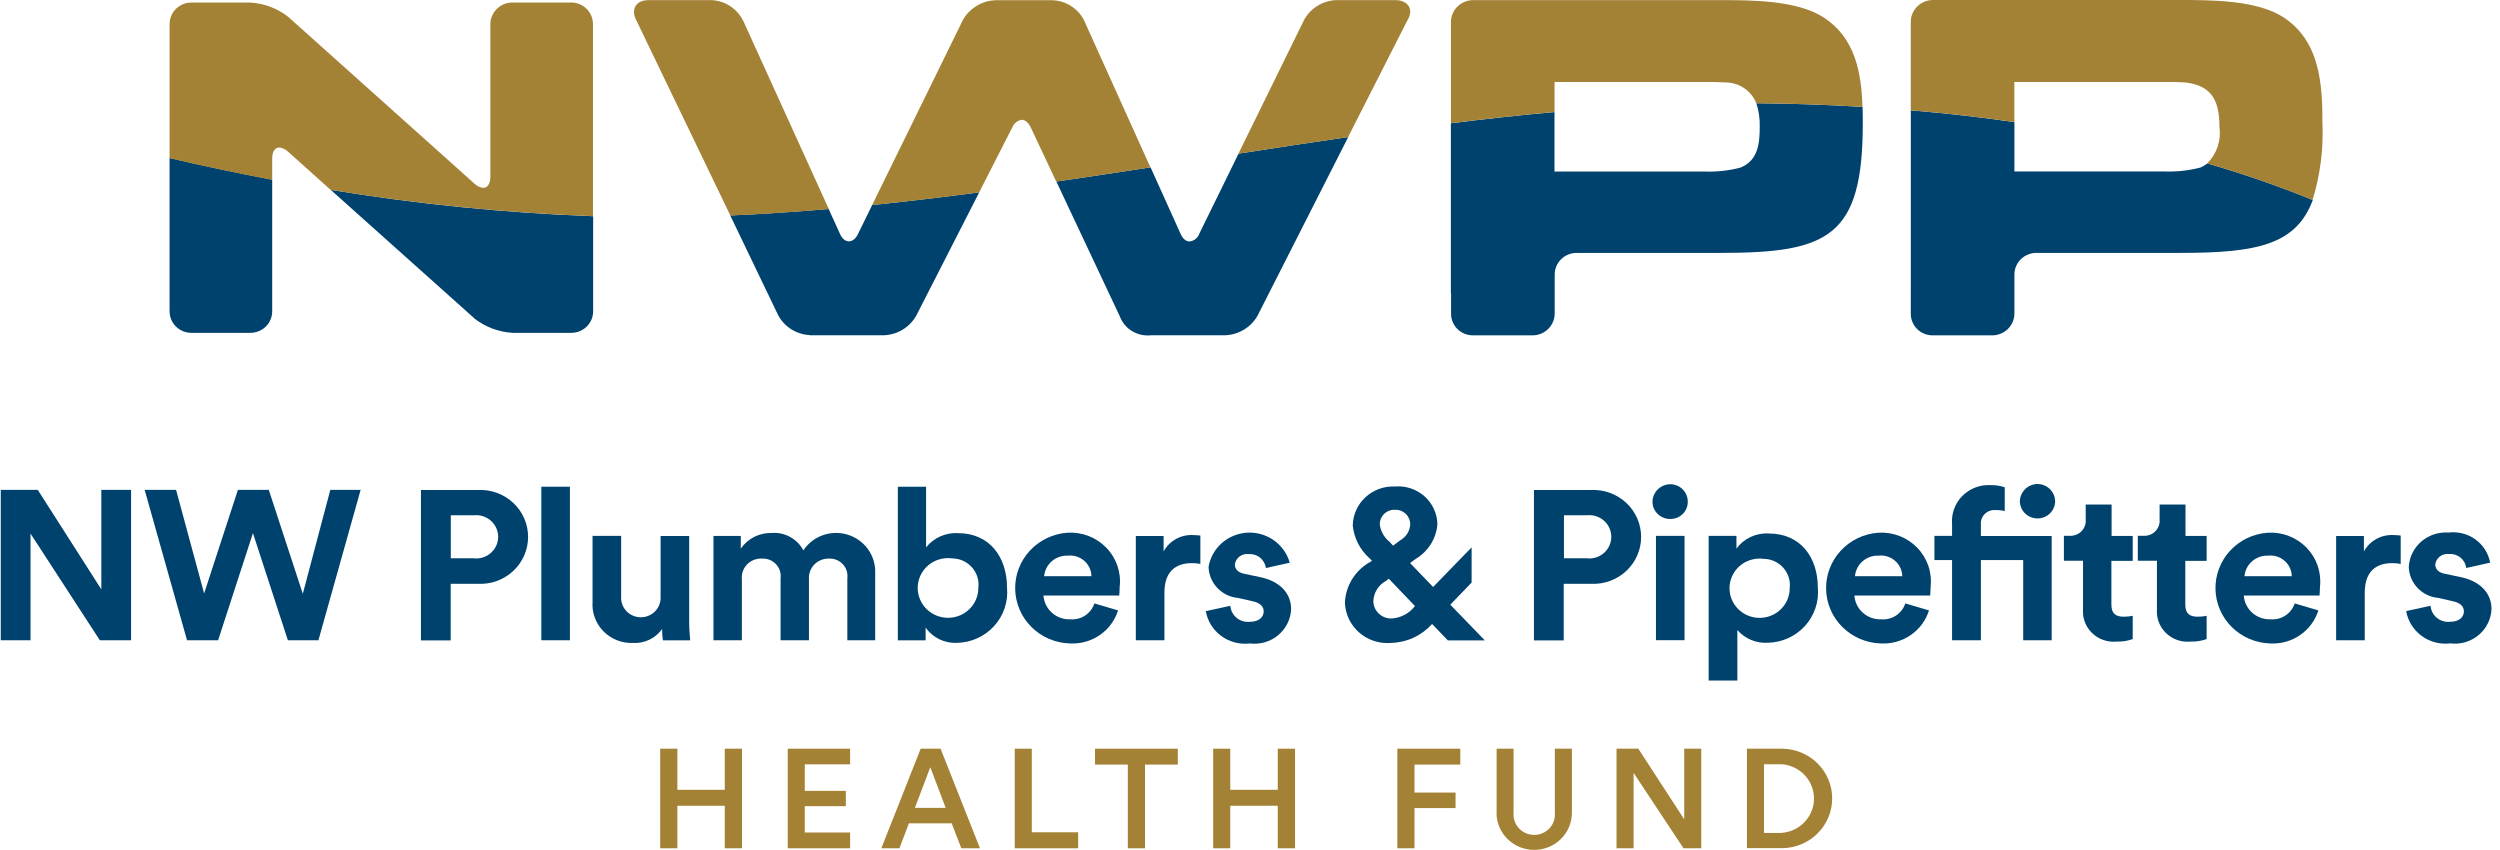
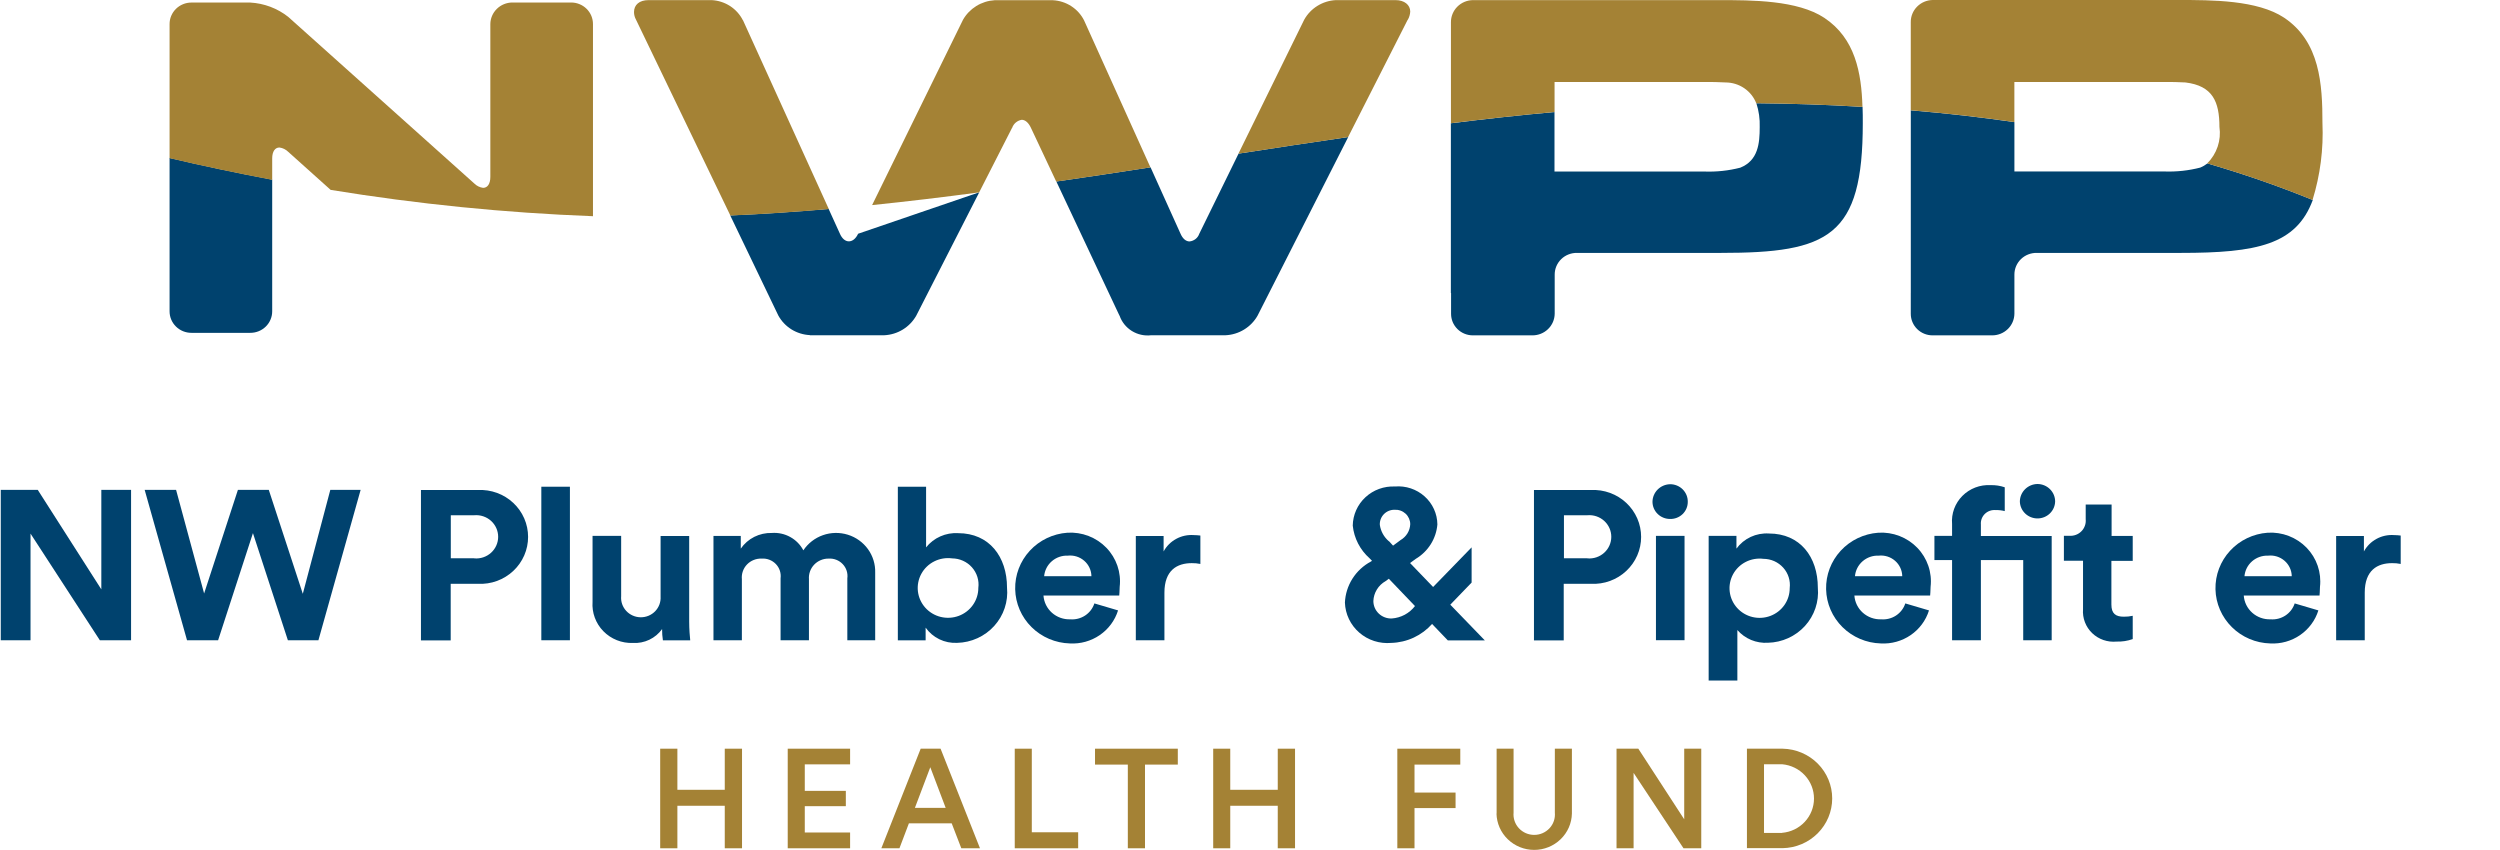
<svg xmlns="http://www.w3.org/2000/svg" width="147" height="50" viewBox="0 0 147 50" fill="none">
  <path d="M112.354 17.228V18.45C112.353 18.617 112.386 18.782 112.451 18.937C112.515 19.091 112.61 19.231 112.73 19.349C112.849 19.467 112.992 19.561 113.148 19.624C113.305 19.688 113.473 19.72 113.642 19.719H117.127C117.473 19.723 117.806 19.591 118.053 19.353C118.301 19.116 118.442 18.791 118.447 18.45V16.14C118.447 15.971 118.482 15.803 118.548 15.648C118.615 15.492 118.713 15.35 118.836 15.232C118.959 15.114 119.105 15.021 119.264 14.959C119.424 14.897 119.595 14.867 119.767 14.871H128.228C132.71 14.871 135.022 14.39 135.991 11.759C133.966 10.936 131.898 10.219 129.797 9.609C129.667 9.711 129.523 9.795 129.369 9.856C128.688 10.031 127.984 10.107 127.281 10.083H118.447V7.181C116.441 6.887 114.406 6.66 112.355 6.487V17.221L112.354 17.228Z" fill="#00426E" />
-   <path d="M27.897 18.73C28.538 19.227 29.317 19.521 30.131 19.571H33.588C33.758 19.572 33.925 19.539 34.082 19.476C34.239 19.412 34.381 19.319 34.501 19.201C34.621 19.083 34.715 18.943 34.78 18.788C34.845 18.634 34.877 18.469 34.877 18.302V12.714C29.706 12.521 24.553 12.004 19.449 11.165L27.897 18.724V18.73Z" fill="#00426E" />
  <path d="M85.323 17.228V18.45C85.322 18.617 85.355 18.782 85.419 18.937C85.484 19.091 85.579 19.231 85.698 19.349C85.818 19.467 85.96 19.561 86.117 19.624C86.274 19.688 86.442 19.72 86.611 19.719H90.096C90.442 19.723 90.775 19.591 91.022 19.353C91.269 19.116 91.411 18.791 91.416 18.45V16.14C91.416 15.971 91.45 15.803 91.517 15.648C91.584 15.492 91.682 15.35 91.805 15.232C91.927 15.114 92.073 15.021 92.233 14.959C92.393 14.897 92.564 14.867 92.736 14.871H101.186C107.532 14.871 109.532 13.916 109.532 7.239C109.532 6.925 109.532 6.605 109.519 6.284C107.444 6.157 105.363 6.09 103.274 6.07C103.421 6.522 103.488 6.996 103.471 7.47C103.471 8.425 103.383 9.44 102.326 9.86C101.645 10.035 100.941 10.111 100.237 10.087H91.404V6.587C89.39 6.767 87.356 6.994 85.311 7.248V17.23L85.323 17.228Z" fill="#00426E" />
  <path d="M11.259 19.571H14.716C14.886 19.572 15.054 19.539 15.21 19.476C15.367 19.412 15.509 19.319 15.629 19.201C15.749 19.083 15.844 18.943 15.908 18.788C15.973 18.634 16.006 18.469 16.005 18.302V10.563C13.89 10.163 11.869 9.735 9.971 9.288V18.302C9.97 18.469 10.003 18.634 10.067 18.788C10.132 18.943 10.227 19.083 10.347 19.201C10.466 19.319 10.609 19.412 10.765 19.476C10.922 19.539 11.09 19.572 11.259 19.571Z" fill="#00426E" />
-   <path d="M47.62 19.713H51.993C52.381 19.694 52.758 19.579 53.088 19.376C53.417 19.174 53.689 18.892 53.877 18.558L57.58 11.307C55.471 11.587 53.369 11.841 51.284 12.055L50.457 13.744C50.315 14.051 50.11 14.191 49.914 14.191C49.718 14.191 49.514 14.051 49.372 13.71L48.724 12.286C46.785 12.453 44.853 12.586 42.937 12.667L45.764 18.55C45.946 18.884 46.213 19.165 46.538 19.368C46.864 19.57 47.237 19.686 47.622 19.705L47.62 19.713Z" fill="#00426E" />
+   <path d="M47.62 19.713H51.993C52.381 19.694 52.758 19.579 53.088 19.376C53.417 19.174 53.689 18.892 53.877 18.558L57.58 11.307L50.457 13.744C50.315 14.051 50.11 14.191 49.914 14.191C49.718 14.191 49.514 14.051 49.372 13.71L48.724 12.286C46.785 12.453 44.853 12.586 42.937 12.667L45.764 18.55C45.946 18.884 46.213 19.165 46.538 19.368C46.864 19.57 47.237 19.686 47.622 19.705L47.62 19.713Z" fill="#00426E" />
  <path d="M65.83 18.558C65.958 18.931 66.213 19.25 66.551 19.46C66.89 19.671 67.291 19.76 67.689 19.713H72.062C72.45 19.694 72.827 19.579 73.156 19.376C73.486 19.174 73.758 18.892 73.946 18.558L79.275 8.058C77.132 8.365 74.983 8.699 72.827 9.033L70.515 13.75C70.474 13.87 70.398 13.976 70.297 14.055C70.196 14.134 70.074 14.183 69.946 14.197C69.749 14.197 69.546 14.057 69.403 13.716L67.652 9.837C65.808 10.124 63.957 10.405 62.113 10.672L65.824 18.558H65.83Z" fill="#00426E" />
  <path d="M5.958 28.806V34.655L2.221 28.806H0.045V37.647H1.795V31.376L5.87 37.646H7.707V28.806H5.958Z" fill="#00426E" />
  <path d="M19.422 28.806H21.205L18.723 37.647H16.927L14.873 31.347L12.825 37.647H10.997L8.507 28.806H10.354L12.002 34.896L13.989 28.806H15.805L17.805 34.916L19.422 28.806Z" fill="#00426E" />
  <path d="M27.891 32.833C28.069 32.848 28.249 32.826 28.418 32.769C28.587 32.712 28.743 32.621 28.874 32.502C29.006 32.383 29.111 32.238 29.183 32.076C29.255 31.915 29.292 31.741 29.292 31.565C29.292 31.388 29.255 31.214 29.183 31.053C29.111 30.892 29.006 30.747 28.874 30.627C28.743 30.508 28.587 30.417 28.418 30.36C28.249 30.303 28.069 30.281 27.891 30.296H26.507V32.827H27.89L27.891 32.833ZM26.501 34.322V37.654H24.752V28.813H28.107C28.487 28.794 28.866 28.852 29.223 28.982C29.579 29.112 29.905 29.312 30.18 29.57C30.456 29.828 30.675 30.138 30.825 30.482C30.975 30.826 31.052 31.196 31.052 31.571C31.052 31.945 30.975 32.315 30.825 32.659C30.675 33.003 30.456 33.313 30.18 33.571C29.905 33.829 29.579 34.029 29.223 34.16C28.866 34.29 28.487 34.347 28.107 34.328H26.501V34.322Z" fill="#00426E" />
  <path d="M33.511 28.619H31.83V37.647H33.511V28.619Z" fill="#00426E" />
  <path d="M38.934 36.985C38.742 37.255 38.482 37.473 38.18 37.617C37.878 37.761 37.543 37.826 37.208 37.806C36.887 37.817 36.567 37.761 36.269 37.642C35.971 37.523 35.702 37.344 35.479 37.116C35.255 36.888 35.084 36.617 34.974 36.319C34.864 36.022 34.819 35.705 34.842 35.389V31.51H36.524V35.056C36.511 35.212 36.53 35.37 36.581 35.519C36.633 35.668 36.715 35.805 36.822 35.921C36.929 36.038 37.06 36.131 37.206 36.195C37.351 36.26 37.509 36.294 37.669 36.296C37.828 36.298 37.987 36.267 38.134 36.206C38.281 36.145 38.414 36.055 38.524 35.941C38.634 35.827 38.719 35.692 38.774 35.545C38.829 35.397 38.852 35.24 38.843 35.083V31.517H40.524V36.545C40.524 37.019 40.565 37.445 40.585 37.653H38.979C38.945 37.434 38.929 37.213 38.931 36.992" fill="#00426E" />
  <path d="M41.952 37.647V31.511H43.558V32.259C43.76 31.966 44.033 31.728 44.352 31.567C44.672 31.407 45.027 31.328 45.386 31.338C45.762 31.311 46.138 31.394 46.467 31.576C46.796 31.757 47.064 32.03 47.237 32.36C47.512 31.947 47.916 31.634 48.388 31.468C48.86 31.302 49.374 31.293 49.852 31.441C50.33 31.589 50.745 31.887 51.036 32.289C51.326 32.691 51.476 33.176 51.461 33.669V37.649H49.823V34.008C49.844 33.857 49.83 33.703 49.783 33.558C49.736 33.413 49.657 33.28 49.551 33.169C49.445 33.057 49.316 32.971 49.172 32.915C49.028 32.859 48.873 32.835 48.718 32.846C48.56 32.844 48.403 32.875 48.258 32.937C48.112 32.998 47.981 33.088 47.873 33.202C47.765 33.315 47.682 33.45 47.629 33.597C47.576 33.743 47.554 33.9 47.566 34.055V37.647H45.898V34.008C45.918 33.856 45.904 33.703 45.856 33.557C45.809 33.412 45.729 33.279 45.623 33.168C45.516 33.056 45.386 32.97 45.242 32.914C45.098 32.858 44.943 32.835 44.788 32.846C44.628 32.839 44.468 32.866 44.319 32.926C44.17 32.985 44.036 33.075 43.926 33.189C43.815 33.304 43.731 33.44 43.679 33.59C43.626 33.739 43.607 33.898 43.622 34.055V37.647H41.945H41.952Z" fill="#00426E" />
  <path d="M55.979 32.832C55.62 32.785 55.254 32.847 54.931 33.01C54.609 33.172 54.344 33.428 54.173 33.743C54.002 34.058 53.932 34.417 53.973 34.772C54.015 35.126 54.165 35.46 54.404 35.729C54.643 35.997 54.959 36.188 55.311 36.274C55.663 36.361 56.033 36.34 56.373 36.214C56.712 36.088 57.004 35.863 57.21 35.569C57.416 35.275 57.526 34.926 57.526 34.569C57.554 34.353 57.535 34.133 57.47 33.924C57.405 33.715 57.296 33.522 57.15 33.358C57.004 33.194 56.824 33.062 56.623 32.972C56.421 32.881 56.202 32.834 55.98 32.833M52.793 37.647V28.619H54.454V32.185C54.676 31.906 54.964 31.684 55.292 31.539C55.62 31.393 55.979 31.328 56.339 31.35C58.166 31.35 59.213 32.732 59.213 34.555C59.251 34.961 59.204 35.37 59.074 35.757C58.945 36.144 58.736 36.501 58.461 36.805C58.186 37.11 57.85 37.355 57.474 37.526C57.099 37.697 56.691 37.791 56.278 37.8C55.917 37.818 55.558 37.746 55.234 37.589C54.91 37.432 54.633 37.197 54.427 36.905V37.653H52.793V37.647Z" fill="#00426E" />
  <path d="M64.176 33.881C64.174 33.709 64.135 33.54 64.062 33.383C63.989 33.227 63.884 33.087 63.753 32.974C63.622 32.86 63.469 32.774 63.302 32.722C63.136 32.67 62.96 32.653 62.786 32.672C62.441 32.658 62.104 32.776 61.845 33.002C61.586 33.227 61.425 33.542 61.396 33.881H64.183H64.176ZM65.742 35.891C65.558 36.48 65.179 36.992 64.665 37.344C64.152 37.696 63.533 37.869 62.908 37.834C62.06 37.81 61.253 37.467 60.654 36.873C60.056 36.281 59.712 35.484 59.693 34.648C59.674 33.812 59.982 33.001 60.553 32.383C61.124 31.764 61.914 31.385 62.761 31.324C63.185 31.297 63.61 31.363 64.006 31.515C64.402 31.668 64.759 31.903 65.052 32.206C65.346 32.509 65.568 32.872 65.704 33.268C65.84 33.665 65.886 34.086 65.838 34.502C65.838 34.736 65.811 34.989 65.811 35.016H61.356C61.382 35.405 61.561 35.769 61.854 36.03C62.148 36.291 62.533 36.43 62.928 36.416C63.238 36.441 63.547 36.362 63.805 36.193C64.063 36.023 64.255 35.772 64.35 35.481L65.753 35.895L65.742 35.891Z" fill="#00426E" />
  <path d="M70.582 33.16C70.415 33.126 70.245 33.11 70.075 33.113C69.214 33.113 68.468 33.527 68.468 34.849V37.649H66.786V31.517H68.42V32.425C68.589 32.113 68.846 31.856 69.16 31.686C69.474 31.515 69.832 31.438 70.189 31.463C70.321 31.465 70.452 31.474 70.582 31.49V33.16Z" fill="#00426E" />
-   <path d="M72.345 35.627C72.356 35.763 72.395 35.895 72.458 36.016C72.522 36.136 72.609 36.244 72.715 36.331C72.821 36.418 72.944 36.483 73.076 36.523C73.208 36.563 73.347 36.576 73.484 36.562C74.041 36.562 74.305 36.275 74.305 35.948C74.305 35.674 74.115 35.448 73.634 35.348L72.813 35.161C72.343 35.122 71.905 34.913 71.582 34.574C71.259 34.236 71.074 33.792 71.064 33.327C71.156 32.786 71.433 32.292 71.849 31.927C72.266 31.563 72.796 31.349 73.352 31.32C73.908 31.293 74.458 31.452 74.909 31.774C75.361 32.095 75.688 32.558 75.836 33.087L74.433 33.401C74.403 33.161 74.28 32.941 74.089 32.788C73.898 32.635 73.654 32.56 73.409 32.58C73.221 32.558 73.03 32.61 72.88 32.725C72.731 32.84 72.633 33.009 72.609 33.194C72.609 33.494 72.84 33.681 73.179 33.742L74.067 33.929C75.295 34.176 75.918 34.917 75.918 35.812C75.906 36.106 75.833 36.394 75.702 36.658C75.571 36.922 75.386 37.157 75.159 37.347C74.931 37.537 74.666 37.679 74.38 37.763C74.094 37.847 73.794 37.871 73.498 37.835C72.9 37.908 72.296 37.751 71.813 37.398C71.329 37.044 71.003 36.52 70.901 35.935L72.345 35.621V35.627Z" fill="#00426E" />
  <path d="M81.674 31.824L81.912 32.084L82.353 31.757C82.519 31.66 82.659 31.524 82.759 31.361C82.858 31.198 82.915 31.012 82.922 30.822C82.922 30.706 82.897 30.592 82.85 30.486C82.803 30.38 82.735 30.284 82.65 30.205C82.564 30.126 82.463 30.064 82.353 30.025C82.243 29.985 82.126 29.968 82.008 29.974C81.891 29.971 81.773 29.993 81.664 30.037C81.555 30.081 81.457 30.147 81.375 30.23C81.293 30.314 81.229 30.413 81.188 30.521C81.146 30.63 81.128 30.746 81.134 30.862C81.187 31.235 81.375 31.577 81.663 31.824M83.195 35.63L81.663 34.03L81.473 34.17C81.261 34.289 81.084 34.459 80.959 34.665C80.833 34.871 80.762 35.105 80.754 35.345C80.755 35.482 80.784 35.618 80.838 35.745C80.893 35.871 80.974 35.985 81.074 36.08C81.175 36.176 81.294 36.25 81.424 36.299C81.554 36.349 81.693 36.371 81.833 36.367C82.101 36.348 82.362 36.273 82.599 36.147C82.835 36.02 83.041 35.845 83.203 35.633M84.213 36.681C83.912 37.021 83.543 37.297 83.129 37.49C82.715 37.683 82.264 37.79 81.806 37.803C81.467 37.833 81.126 37.795 80.802 37.691C80.478 37.587 80.18 37.419 79.925 37.197C79.669 36.975 79.463 36.704 79.318 36.401C79.173 36.097 79.092 35.768 79.081 35.433C79.103 34.934 79.255 34.449 79.524 34.025C79.792 33.602 80.168 33.254 80.613 33.016L80.674 32.976L80.532 32.829C79.971 32.331 79.618 31.646 79.542 30.906C79.546 30.593 79.615 30.284 79.743 29.997C79.871 29.711 80.056 29.452 80.288 29.238C80.519 29.023 80.792 28.857 81.091 28.748C81.389 28.64 81.706 28.591 82.024 28.606C82.339 28.579 82.656 28.617 82.955 28.717C83.255 28.817 83.53 28.976 83.764 29.186C83.999 29.395 84.186 29.649 84.316 29.933C84.446 30.217 84.515 30.524 84.518 30.836C84.484 31.248 84.351 31.646 84.131 31.997C83.91 32.349 83.609 32.644 83.25 32.859L82.911 33.106L84.267 34.515L86.531 32.185V34.255L85.277 35.555L87.308 37.655H85.132L84.21 36.693L84.213 36.681Z" fill="#00426E" />
  <path d="M93.343 32.833C93.521 32.848 93.701 32.826 93.87 32.769C94.039 32.712 94.195 32.621 94.326 32.502C94.458 32.383 94.563 32.238 94.635 32.076C94.707 31.915 94.744 31.741 94.744 31.565C94.744 31.388 94.707 31.214 94.635 31.053C94.563 30.892 94.458 30.747 94.326 30.627C94.195 30.508 94.039 30.417 93.87 30.36C93.701 30.303 93.521 30.281 93.343 30.296H91.96V32.827H93.343V32.833ZM91.947 34.322V37.654H90.197V28.813H93.553C93.933 28.794 94.312 28.852 94.668 28.982C95.025 29.112 95.351 29.312 95.626 29.57C95.901 29.828 96.121 30.138 96.271 30.482C96.421 30.826 96.498 31.196 96.498 31.571C96.498 31.945 96.421 32.315 96.271 32.659C96.121 33.003 95.901 33.313 95.626 33.571C95.351 33.829 95.025 34.029 94.668 34.16C94.312 34.29 93.933 34.347 93.553 34.328H91.947V34.322Z" fill="#00426E" />
  <path d="M97.37 31.51H99.051V37.642H97.37V31.51ZM98.204 28.472C98.341 28.471 98.477 28.498 98.604 28.55C98.731 28.602 98.846 28.679 98.943 28.775C99.039 28.871 99.115 28.986 99.167 29.111C99.218 29.237 99.243 29.371 99.241 29.507C99.242 29.64 99.216 29.773 99.164 29.897C99.112 30.021 99.036 30.133 98.939 30.227C98.842 30.321 98.727 30.395 98.601 30.444C98.475 30.494 98.34 30.518 98.204 30.515C98.068 30.516 97.934 30.49 97.809 30.44C97.683 30.39 97.569 30.316 97.473 30.222C97.376 30.129 97.3 30.017 97.247 29.895C97.194 29.772 97.167 29.64 97.166 29.507C97.169 29.235 97.278 28.976 97.472 28.782C97.666 28.589 97.928 28.478 98.204 28.472Z" fill="#00426E" />
  <path d="M103.69 32.859C103.333 32.814 102.97 32.877 102.651 33.04C102.331 33.203 102.07 33.459 101.901 33.772C101.733 34.085 101.665 34.441 101.708 34.793C101.75 35.145 101.901 35.476 102.139 35.742C102.377 36.007 102.692 36.195 103.041 36.28C103.391 36.365 103.758 36.343 104.094 36.217C104.431 36.091 104.72 35.867 104.924 35.575C105.128 35.283 105.236 34.936 105.235 34.582C105.261 34.366 105.241 34.148 105.175 33.941C105.11 33.733 105 33.542 104.854 33.379C104.708 33.217 104.529 33.086 104.329 32.996C104.128 32.907 103.91 32.86 103.69 32.859ZM100.469 40.017V31.51H102.103V32.258C102.319 31.962 102.608 31.726 102.942 31.57C103.276 31.415 103.646 31.346 104.015 31.37C105.842 31.37 106.889 32.739 106.889 34.562C106.926 34.967 106.877 35.375 106.747 35.761C106.617 36.146 106.408 36.502 106.133 36.805C105.858 37.108 105.522 37.352 105.147 37.522C104.773 37.692 104.366 37.785 103.954 37.794C103.616 37.815 103.278 37.758 102.966 37.629C102.654 37.499 102.377 37.299 102.157 37.046V40.017H100.476H100.469Z" fill="#00426E" />
  <path d="M111.852 33.881C111.85 33.709 111.811 33.54 111.738 33.383C111.665 33.227 111.56 33.087 111.429 32.974C111.298 32.86 111.145 32.774 110.978 32.722C110.811 32.67 110.636 32.653 110.462 32.672C110.117 32.658 109.78 32.776 109.521 33.002C109.262 33.227 109.101 33.542 109.072 33.881H111.858H111.852ZM113.425 35.891C113.241 36.48 112.862 36.992 112.348 37.344C111.835 37.696 111.216 37.869 110.591 37.834C109.743 37.811 108.936 37.467 108.337 36.874C107.738 36.282 107.394 35.485 107.375 34.649C107.355 33.813 107.663 33.002 108.234 32.383C108.805 31.764 109.595 31.385 110.442 31.324C110.866 31.297 111.291 31.363 111.687 31.515C112.083 31.668 112.44 31.903 112.733 32.206C113.027 32.509 113.249 32.872 113.385 33.268C113.521 33.665 113.567 34.086 113.519 34.502C113.519 34.736 113.492 34.989 113.492 35.016H109.038C109.064 35.405 109.243 35.769 109.536 36.03C109.83 36.291 110.215 36.43 110.61 36.416C110.92 36.441 111.229 36.362 111.487 36.193C111.745 36.023 111.937 35.772 112.032 35.481L113.435 35.895L113.425 35.891Z" fill="#00426E" />
  <path d="M119.805 28.459C120.082 28.461 120.346 28.571 120.541 28.765C120.736 28.959 120.844 29.221 120.842 29.494C120.834 29.759 120.721 30.011 120.527 30.196C120.334 30.381 120.075 30.484 119.805 30.484C119.536 30.484 119.277 30.381 119.083 30.196C118.889 30.011 118.776 29.759 118.768 29.494C118.768 29.222 118.878 28.961 119.072 28.767C119.266 28.574 119.528 28.463 119.805 28.459ZM116.476 32.933V37.649H114.782V32.933H113.744V31.51H114.782V30.81C114.757 30.509 114.798 30.205 114.902 29.921C115.007 29.636 115.172 29.377 115.386 29.161C115.601 28.944 115.86 28.776 116.146 28.666C116.432 28.557 116.739 28.509 117.046 28.526C117.329 28.518 117.612 28.561 117.879 28.653V30.053C117.707 30.008 117.529 29.987 117.35 29.993C117.234 29.982 117.116 29.996 117.006 30.034C116.895 30.072 116.795 30.134 116.711 30.215C116.628 30.296 116.564 30.394 116.523 30.502C116.482 30.61 116.466 30.726 116.476 30.841V31.515H120.639V37.649H118.965V32.933H116.47H116.476Z" fill="#00426E" />
  <path d="M124.15 31.511H125.404V32.98H124.15V35.548C124.15 36.082 124.401 36.262 124.882 36.262C125.058 36.264 125.233 36.246 125.404 36.209V37.578C125.1 37.686 124.778 37.736 124.455 37.725C124.193 37.75 123.929 37.719 123.681 37.633C123.433 37.547 123.207 37.409 123.019 37.228C122.831 37.047 122.685 36.827 122.593 36.585C122.5 36.343 122.462 36.083 122.482 35.825V32.973H121.357V31.504H121.676C121.807 31.514 121.939 31.495 122.062 31.449C122.185 31.403 122.297 31.331 122.388 31.238C122.48 31.145 122.55 31.033 122.593 30.911C122.637 30.788 122.652 30.658 122.639 30.529V29.668H124.162V31.504L124.15 31.511Z" fill="#00426E" />
-   <path d="M128.496 31.511H129.75V32.98H128.496V35.548C128.496 36.082 128.747 36.262 129.228 36.262C129.404 36.264 129.579 36.246 129.75 36.209V37.578C129.446 37.686 129.124 37.736 128.801 37.725C128.539 37.75 128.275 37.719 128.027 37.633C127.779 37.547 127.553 37.409 127.365 37.228C127.177 37.047 127.031 36.827 126.938 36.585C126.846 36.343 126.808 36.083 126.828 35.825V32.973H125.703V31.504H126.022C126.153 31.514 126.285 31.495 126.408 31.449C126.531 31.403 126.642 31.331 126.734 31.238C126.826 31.145 126.896 31.033 126.939 30.911C126.982 30.788 126.998 30.658 126.984 30.529V29.668H128.507V31.504L128.496 31.511Z" fill="#00426E" />
  <path d="M134.755 33.881C134.753 33.709 134.714 33.54 134.641 33.383C134.568 33.227 134.463 33.087 134.332 32.974C134.201 32.86 134.047 32.774 133.881 32.722C133.714 32.67 133.539 32.653 133.365 32.672C133.02 32.659 132.683 32.777 132.424 33.002C132.165 33.227 132.004 33.542 131.975 33.881H134.761H134.755ZM136.321 35.891C136.137 36.48 135.757 36.992 135.244 37.344C134.73 37.696 134.112 37.869 133.487 37.834C132.638 37.811 131.831 37.467 131.233 36.874C130.634 36.282 130.289 35.485 130.27 34.649C130.251 33.813 130.559 33.002 131.13 32.383C131.7 31.764 132.491 31.385 133.338 31.324C133.762 31.297 134.187 31.363 134.582 31.515C134.978 31.668 135.335 31.903 135.629 32.206C135.922 32.509 136.145 32.872 136.28 33.268C136.416 33.665 136.462 34.086 136.415 34.502C136.415 34.736 136.388 34.989 136.388 35.016H131.933C131.959 35.405 132.138 35.769 132.432 36.03C132.725 36.291 133.111 36.43 133.506 36.416C133.815 36.441 134.124 36.362 134.382 36.193C134.64 36.023 134.833 35.772 134.928 35.481L136.331 35.895L136.321 35.891Z" fill="#00426E" />
  <path d="M141.161 33.16C140.994 33.126 140.824 33.11 140.653 33.113C139.792 33.113 139.047 33.527 139.047 34.849V37.649H137.365V31.517H138.998V32.425C139.167 32.113 139.425 31.856 139.739 31.686C140.053 31.515 140.41 31.438 140.768 31.463C140.899 31.465 141.031 31.474 141.161 31.49V33.16Z" fill="#00426E" />
-   <path d="M142.918 35.627C142.929 35.762 142.967 35.894 143.031 36.015C143.094 36.136 143.182 36.243 143.288 36.33C143.394 36.417 143.516 36.482 143.649 36.522C143.781 36.562 143.919 36.575 144.057 36.562C144.613 36.562 144.877 36.275 144.877 35.947C144.877 35.673 144.687 35.447 144.206 35.347L143.386 35.16C142.915 35.121 142.477 34.912 142.154 34.573C141.831 34.234 141.646 33.789 141.636 33.325C141.653 33.041 141.728 32.763 141.855 32.508C141.982 32.253 142.159 32.025 142.377 31.838C142.594 31.651 142.847 31.509 143.121 31.419C143.395 31.329 143.684 31.293 143.972 31.314C144.532 31.244 145.099 31.388 145.554 31.717C146.01 32.047 146.319 32.536 146.419 33.084L145.015 33.398C144.987 33.156 144.864 32.936 144.673 32.782C144.482 32.629 144.237 32.555 143.992 32.577C143.803 32.554 143.613 32.606 143.463 32.721C143.313 32.836 143.216 33.005 143.192 33.191C143.192 33.49 143.422 33.678 143.761 33.739L144.65 33.925C145.877 34.172 146.501 34.913 146.501 35.809C146.489 36.102 146.415 36.39 146.285 36.654C146.154 36.919 145.969 37.153 145.741 37.343C145.514 37.533 145.249 37.675 144.963 37.759C144.677 37.843 144.376 37.868 144.08 37.831C143.482 37.904 142.879 37.748 142.396 37.394C141.912 37.04 141.586 36.516 141.484 35.931L142.928 35.617L142.918 35.627Z" fill="#00426E" />
  <path d="M118.441 4.821H127.275C127.675 4.821 128.102 4.821 128.502 4.848C130.103 5.042 130.503 5.976 130.503 7.465C130.559 7.853 130.524 8.248 130.399 8.62C130.274 8.992 130.064 9.33 129.784 9.608C131.885 10.217 133.953 10.935 135.978 11.758C136.43 10.295 136.627 8.766 136.56 7.238C136.56 4.961 136.418 2.45 134.302 1.038C132.733 0 130.049 0 128.102 0H113.641C113.296 0.006 112.967 0.146 112.726 0.389C112.484 0.632 112.35 0.96 112.353 1.3V6.484C114.401 6.658 116.435 6.884 118.445 7.178V4.81L118.441 4.821Z" fill="#A48235" />
  <path d="M59.511 7.525C59.552 7.401 59.627 7.291 59.727 7.206C59.828 7.121 59.95 7.065 60.08 7.044C60.277 7.044 60.48 7.211 60.623 7.525L62.107 10.677C63.951 10.41 65.797 10.132 67.646 9.842L63.742 1.195C63.57 0.856 63.31 0.568 62.988 0.36C62.667 0.153 62.295 0.033 61.911 0.013H58.48C58.097 0.037 57.726 0.155 57.402 0.357C57.077 0.559 56.809 0.837 56.622 1.168L51.28 12.059C53.369 11.845 55.471 11.592 57.575 11.311L59.505 7.525H59.511Z" fill="#A48235" />
  <path d="M16.005 9.321C16.005 8.9 16.175 8.673 16.433 8.673C16.628 8.7 16.809 8.789 16.947 8.927L19.442 11.165C24.545 12 29.697 12.517 34.867 12.713V1.416C34.867 1.25 34.834 1.084 34.77 0.93C34.705 0.776 34.611 0.636 34.491 0.518C34.371 0.4 34.229 0.306 34.072 0.243C33.915 0.179 33.748 0.147 33.578 0.147H30.121C29.78 0.151 29.454 0.285 29.213 0.523C28.972 0.76 28.835 1.081 28.832 1.416V10.398C28.832 10.819 28.663 11.046 28.405 11.046C28.209 11.019 28.028 10.93 27.89 10.791L16.947 0.991C16.31 0.489 15.529 0.195 14.713 0.15H11.259C11.089 0.15 10.921 0.182 10.765 0.246C10.608 0.31 10.465 0.403 10.345 0.522C10.226 0.64 10.131 0.781 10.066 0.935C10.002 1.09 9.97 1.255 9.971 1.422V9.301C11.869 9.748 13.889 10.177 16.005 10.576V9.337V9.321Z" fill="#A48235" />
  <path d="M43.68 1.189C43.508 0.85 43.248 0.562 42.927 0.354C42.605 0.147 42.233 0.027 41.849 0.007L38.134 0.007C37.592 0.007 37.28 0.287 37.28 0.707C37.28 0.863 37.32 1.017 37.396 1.154L42.946 12.674C44.858 12.594 46.79 12.46 48.734 12.293L43.687 1.189H43.68Z" fill="#A48235" />
  <path d="M82.78 1.162C82.864 1.014 82.913 0.85 82.922 0.681C82.922 0.287 82.576 0.007 82.061 0.007H78.543C78.159 0.027 77.787 0.144 77.461 0.347C77.136 0.549 76.869 0.829 76.685 1.162L72.82 9.035C74.976 8.701 77.125 8.377 79.268 8.06L82.773 1.16L82.78 1.162Z" fill="#A48235" />
  <path d="M91.404 4.821H100.237C100.637 4.821 101.065 4.821 101.465 4.848C101.855 4.849 102.237 4.966 102.558 5.184C102.88 5.403 103.127 5.711 103.268 6.07C105.357 6.09 107.437 6.157 109.513 6.284C109.452 4.284 109.092 2.258 107.269 1.049C105.696 0.007 103.013 0.007 101.065 0.007H86.604C86.259 0.013 85.93 0.152 85.688 0.396C85.447 0.639 85.313 0.967 85.315 1.307V7.245C87.356 6.991 89.39 6.771 91.408 6.584V4.821H91.404Z" fill="#A48235" />
  <path d="M42.616 44.023V46.44H39.83V44.023H38.819V49.879H39.83V47.379H42.616V49.879H43.631V44.023H42.616Z" fill="#A48235" />
  <path d="M46.318 44.023V49.879H49.986V48.951H47.321V47.403H49.735V46.503H47.321V44.944H49.986V44.023H46.318Z" fill="#A48235" />
  <path d="M54.697 45.103L55.606 47.503H53.796L54.705 45.103H54.697ZM54.134 44.028L51.823 49.879H52.887L53.444 48.41H55.959L56.525 49.879H57.623L55.306 44.023H54.142L54.134 44.028Z" fill="#A48235" />
  <path d="M59.667 44.023V49.879H63.396V48.938H60.67V44.023H59.667Z" fill="#A48235" />
  <path d="M64.387 44.023V44.958H66.316V49.879H67.326V44.958H69.255V44.023H64.387Z" fill="#A48235" />
  <path d="M75.132 44.023V46.44H72.339V44.023H71.336V49.879H72.339V47.379H75.132V49.879H76.148V44.023H75.132Z" fill="#A48235" />
  <path d="M82.163 44.023V49.879H83.173V47.515H85.587V46.603H83.173V44.958H85.865V44.023H82.163Z" fill="#A48235" />
  <path d="M88.001 47.836V44.023H88.998V47.782C88.983 47.949 89.003 48.116 89.057 48.274C89.111 48.432 89.197 48.578 89.312 48.701C89.426 48.824 89.565 48.922 89.72 48.99C89.875 49.057 90.042 49.092 90.212 49.092C90.381 49.092 90.549 49.057 90.703 48.99C90.858 48.922 90.997 48.824 91.112 48.701C91.226 48.578 91.313 48.432 91.367 48.274C91.421 48.116 91.44 47.949 91.425 47.782V44.023H92.428V47.836C92.416 48.407 92.177 48.951 91.762 49.35C91.348 49.75 90.791 49.974 90.211 49.974C89.631 49.974 89.074 49.75 88.66 49.35C88.245 48.951 88.006 48.407 87.994 47.836" fill="#A48235" />
  <path d="M99.032 44.023V48.176L96.333 44.023H95.052V49.879H96.055V45.445L98.99 49.879H100.034V44.023H99.032Z" fill="#A48235" />
  <path d="M104.781 48.971C105.294 48.929 105.772 48.698 106.12 48.325C106.468 47.953 106.662 47.465 106.663 46.958C106.664 46.452 106.472 45.963 106.125 45.589C105.778 45.215 105.301 44.983 104.788 44.938H103.724V48.978H104.782L104.781 48.971ZM102.72 49.879V44.023H104.822C105.6 44.038 106.341 44.354 106.885 44.901C107.43 45.449 107.734 46.185 107.733 46.951C107.732 47.718 107.426 48.453 106.88 48.999C106.334 49.546 105.593 49.859 104.815 49.872H102.72V49.879Z" fill="#A48235" />
</svg>